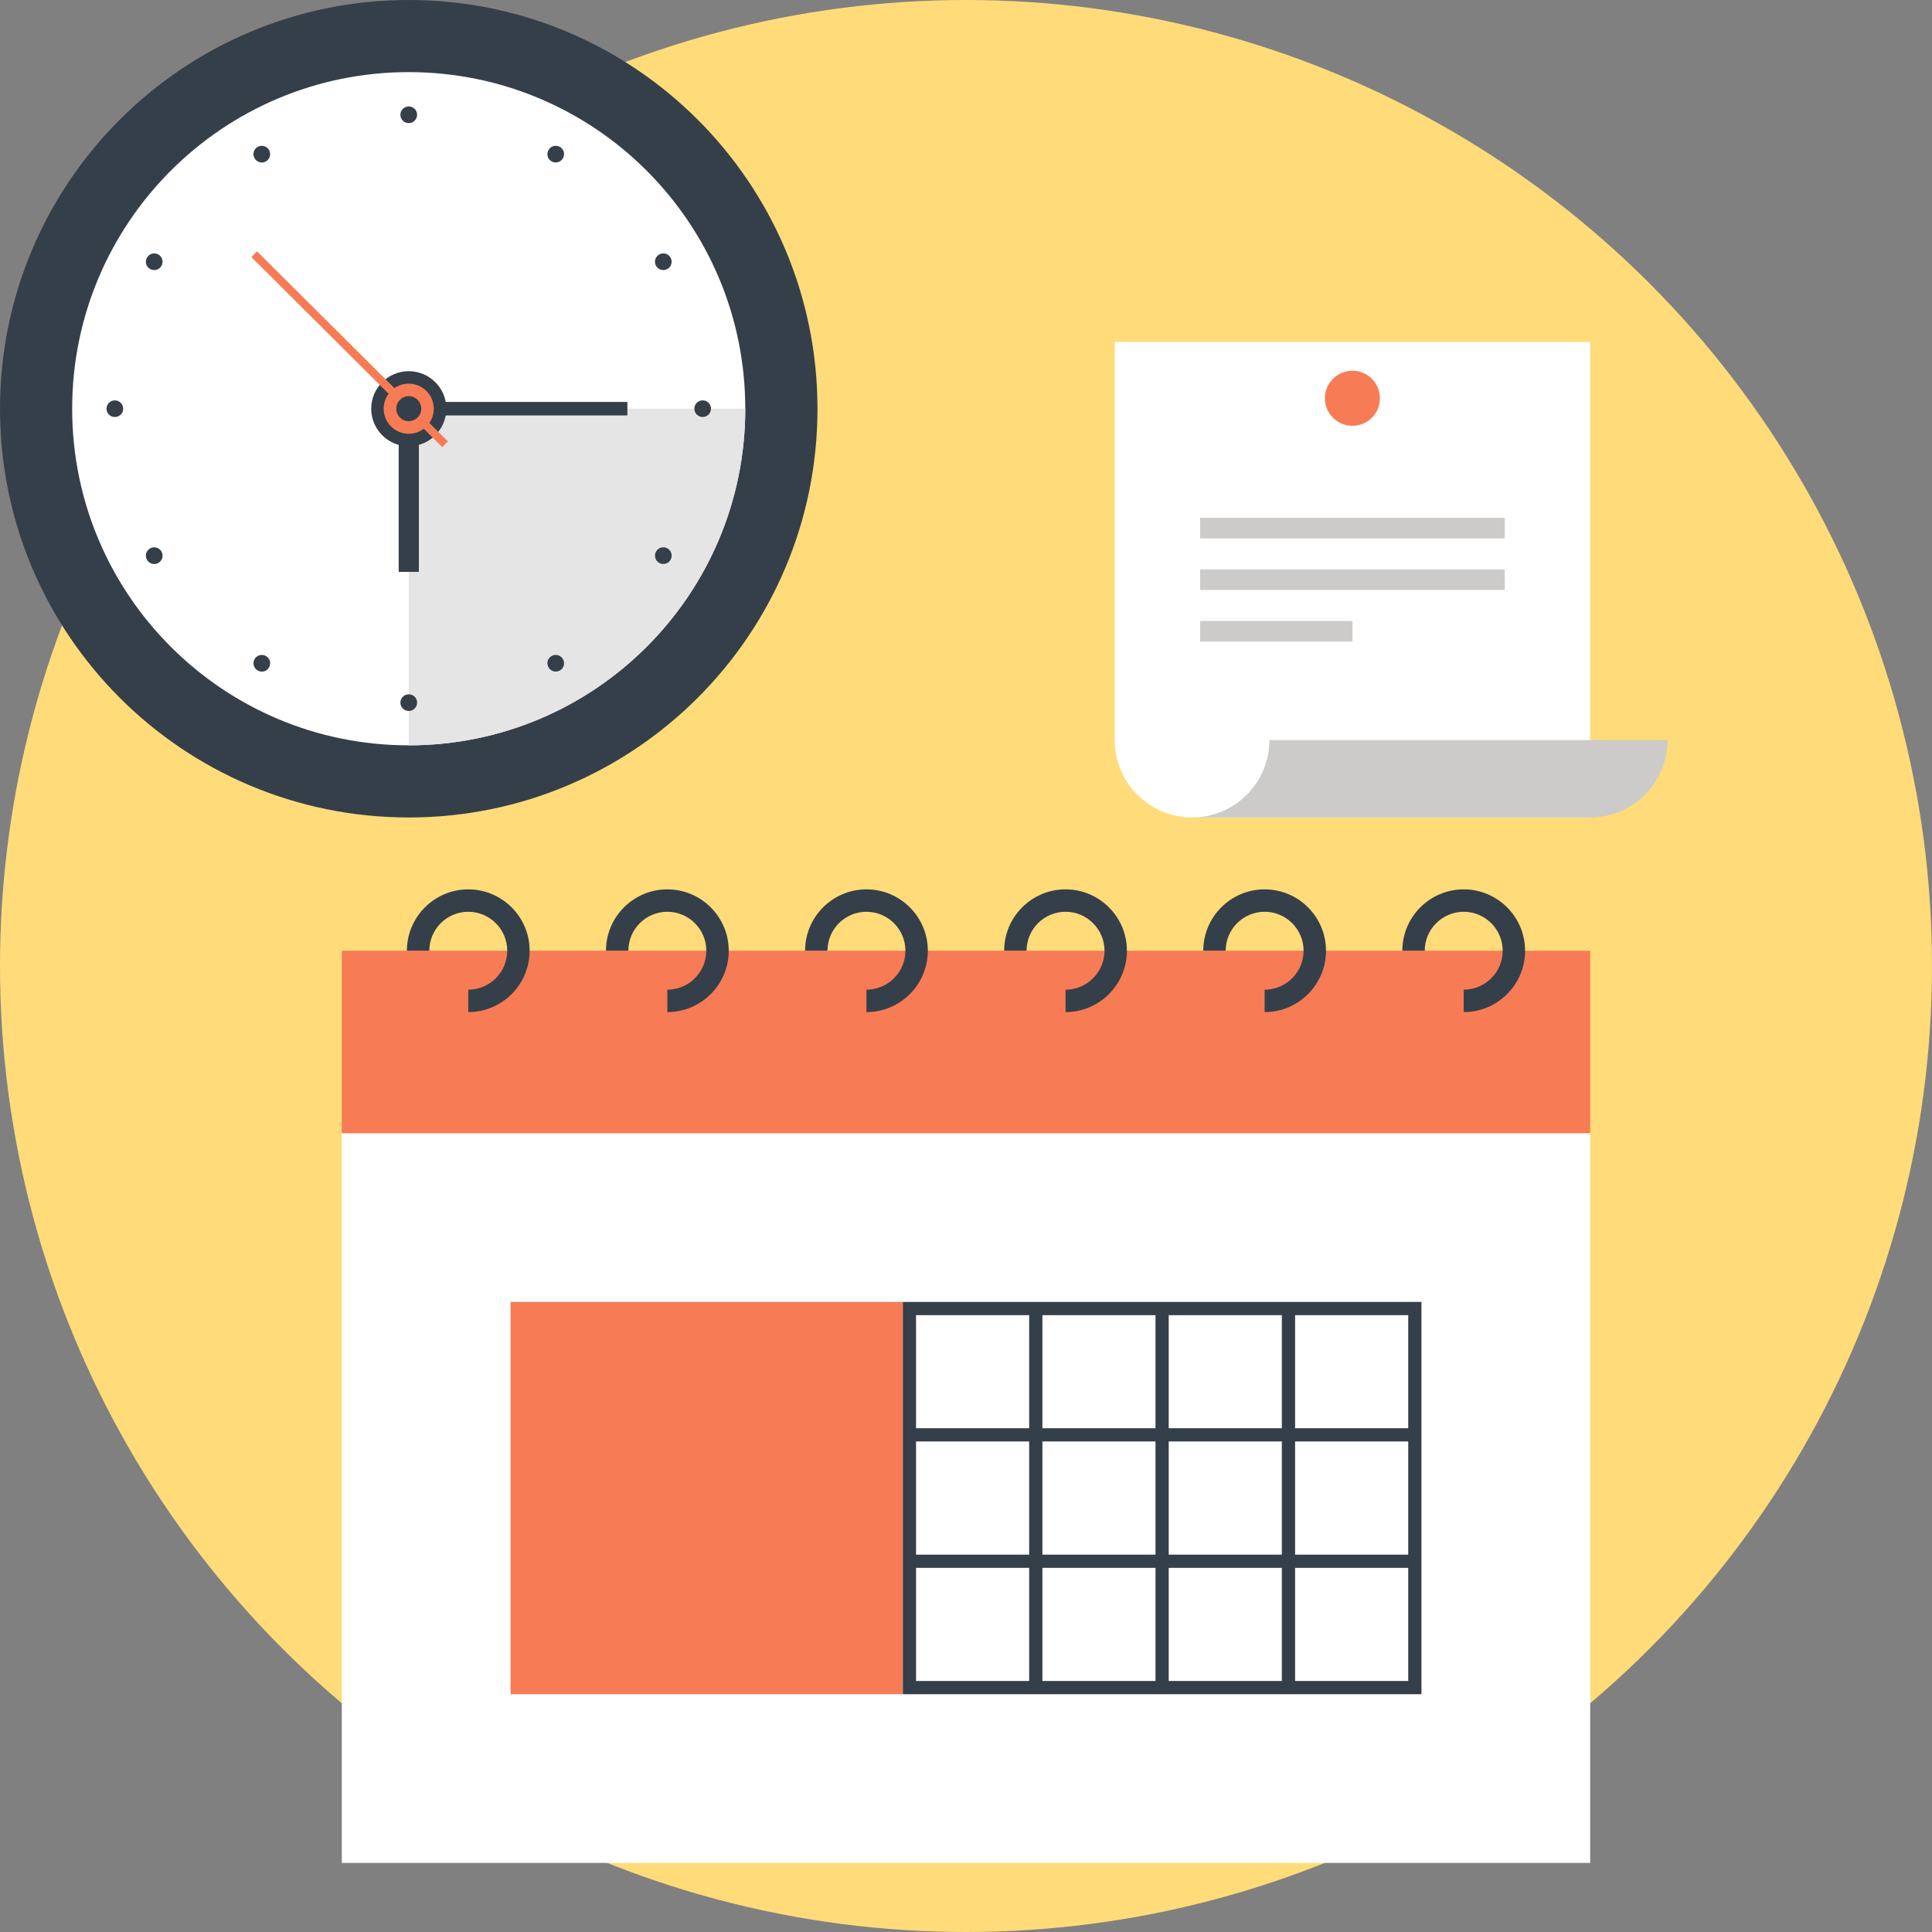
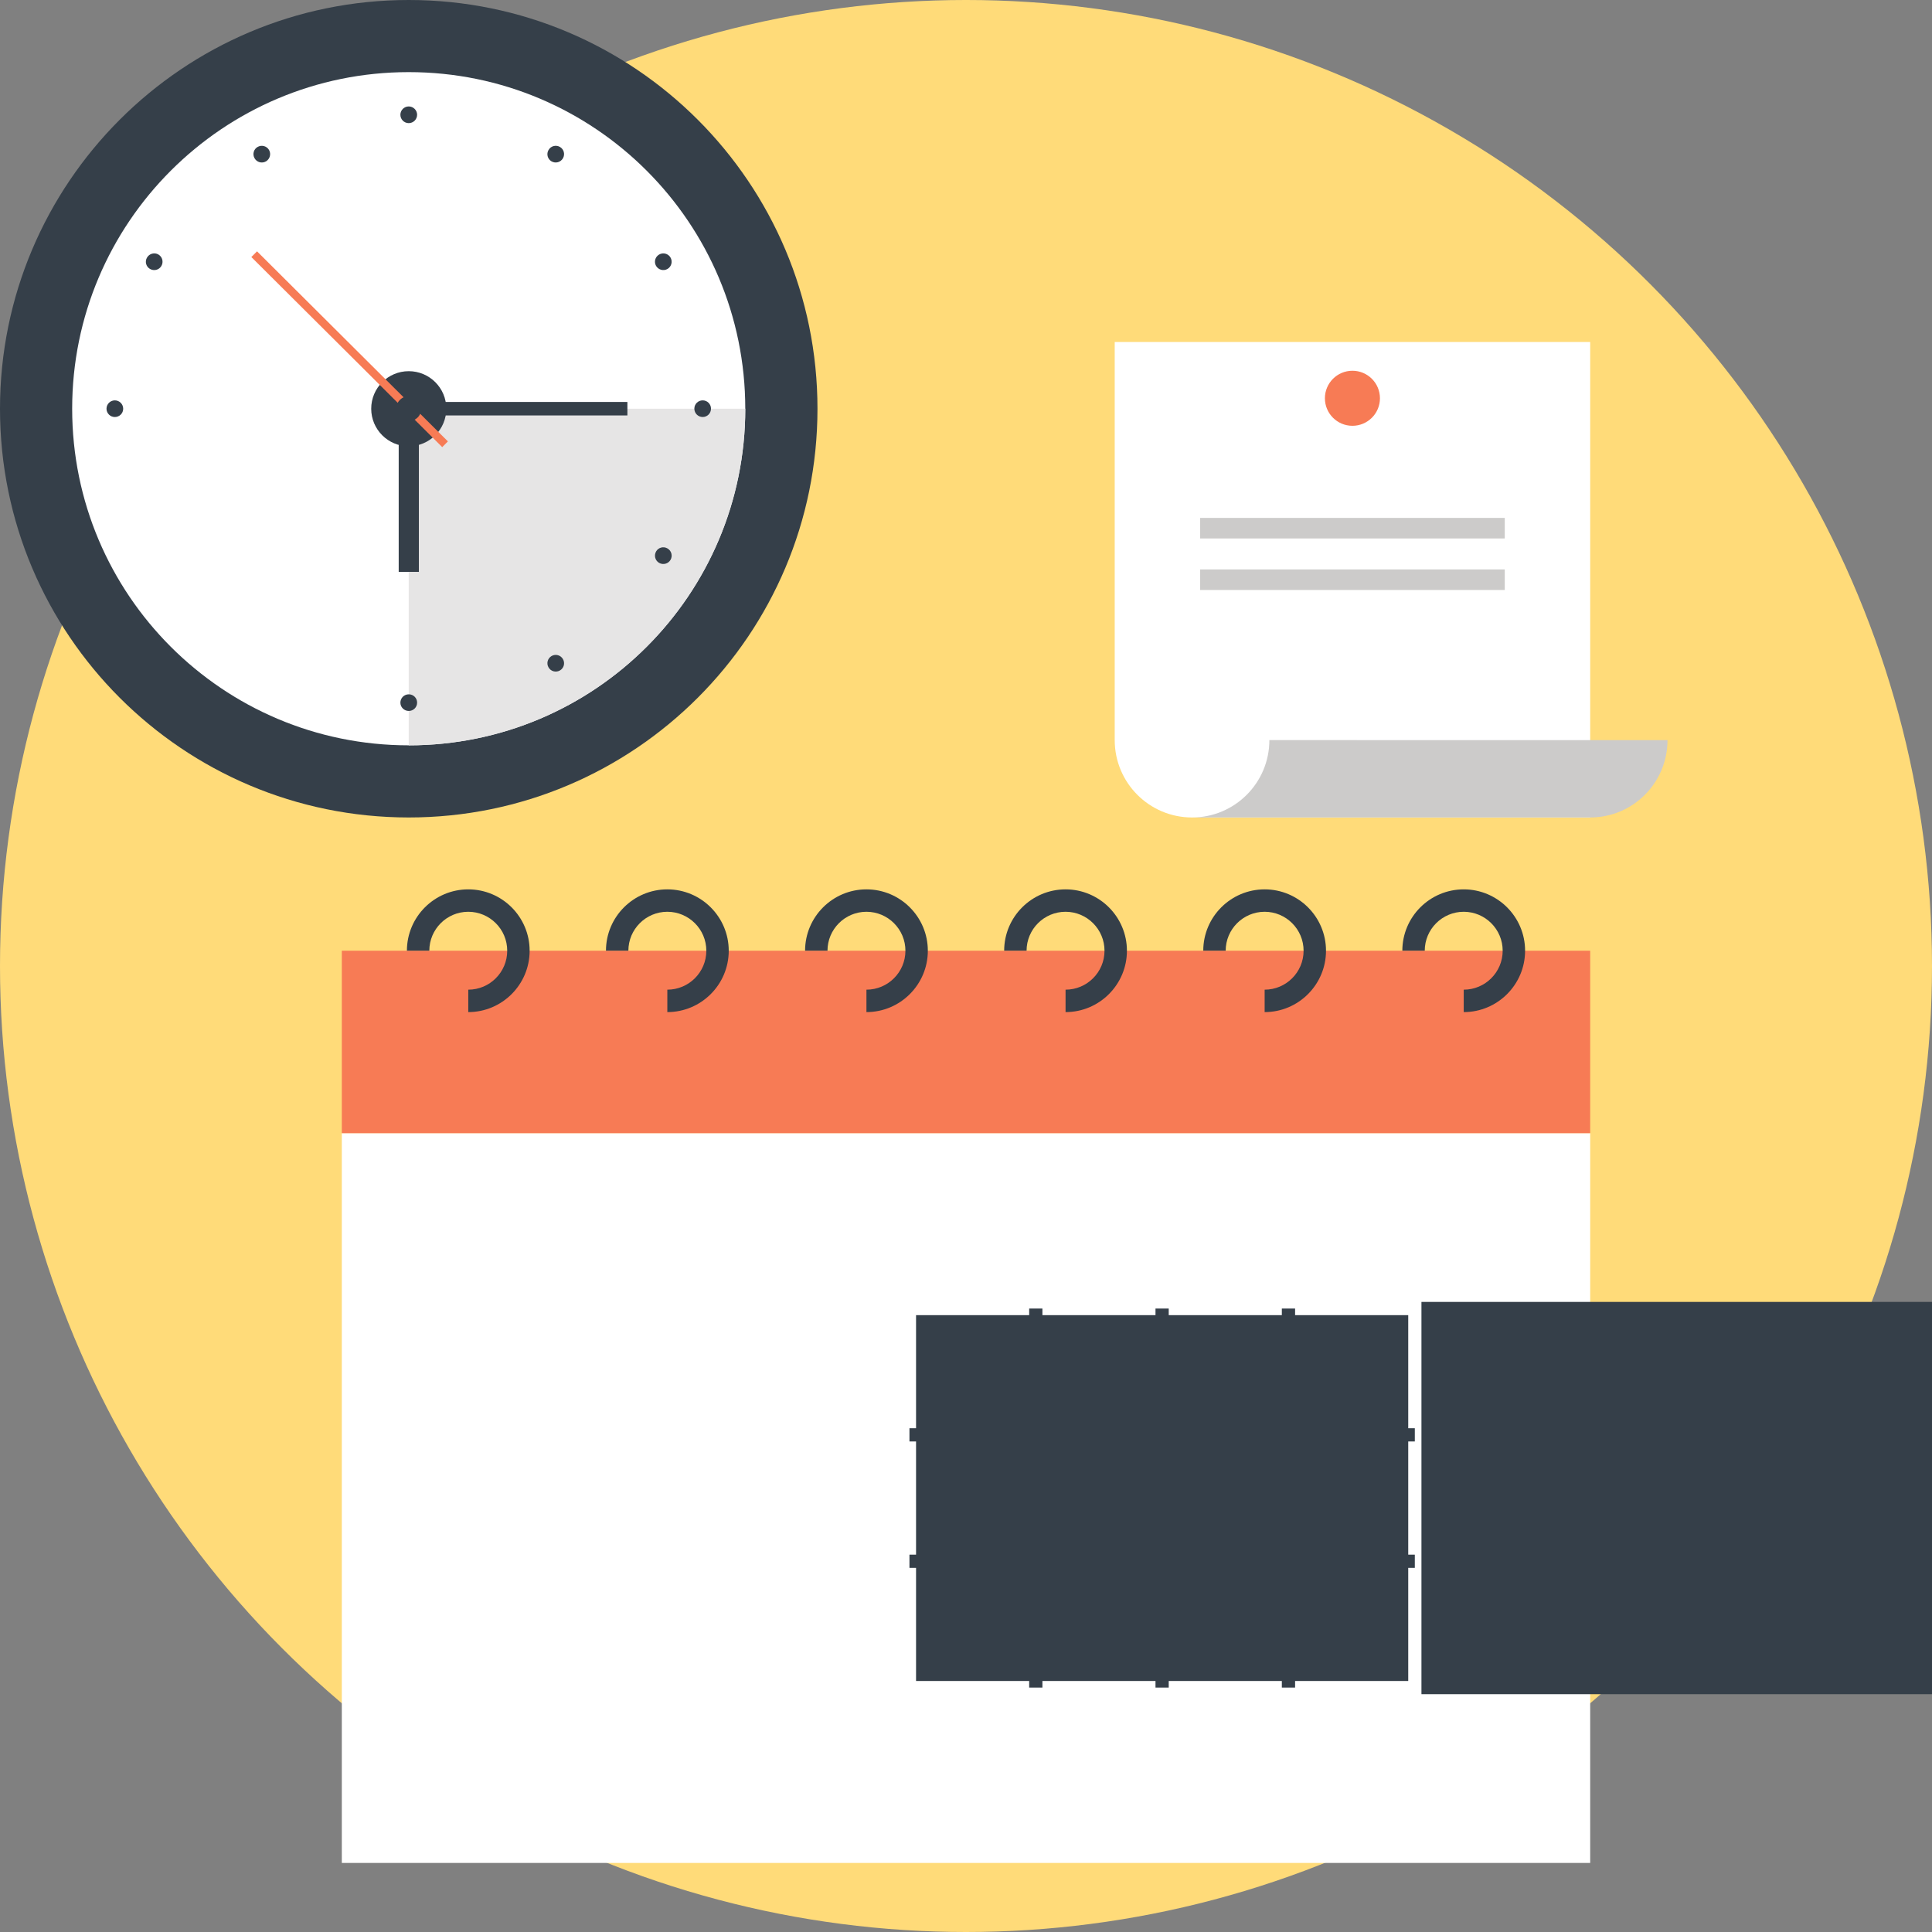
<svg xmlns="http://www.w3.org/2000/svg" version="1.1" id="Isolation_Mode" x="0px" y="0px" width="130px" height="130px" viewBox="0 0 130 130" enable-background="new 0 0 130 130" xml:space="preserve">
  <rect x="0" y="0" width="130" height="130" fill="#808080" stroke="none" />
  <circle fill="#FFDB79" cx="65" cy="65" r="65" />
  <g>
    <g>
      <rect x="23" y="76.248" fill="#FFFFFF" width="84" height="49.105" />
      <rect x="23" y="63.972" fill="#F77B55" width="84" height="12.276" />
      <g>
-         <rect x="34.354" y="87.604" fill="#F77B55" width="26.396" height="26.395" />
        <g>
          <g>
-             <path fill="#353F49" d="M95.646,113.999H60.749V87.604h34.897V113.999z M61.639,113.109h33.118V88.494H61.639V113.109z" />
+             <path fill="#353F49" d="M95.646,113.999V87.604h34.897V113.999z M61.639,113.109h33.118V88.494H61.639V113.109z" />
            <rect x="61.195" y="104.609" fill="#353F49" width="34.005" height="0.889" />
            <rect x="61.195" y="96.103" fill="#353F49" width="34.005" height="0.89" />
            <rect x="86.252" y="88.049" fill="#353F49" width="0.892" height="25.504" />
            <rect x="77.751" y="88.049" fill="#353F49" width="0.89" height="25.504" />
            <rect x="69.251" y="88.049" fill="#353F49" width="0.891" height="25.504" />
          </g>
        </g>
      </g>
      <g>
        <path fill="#353F49" d="M31.509,68.102v-1.509c1.445,0,2.621-1.175,2.621-2.621c0-1.445-1.176-2.621-2.621-2.621     c-1.445,0-2.621,1.175-2.621,2.621H27.38c0-2.277,1.853-4.129,4.129-4.129s4.129,1.853,4.129,4.129     C35.638,66.249,33.785,68.102,31.509,68.102z" />
        <path fill="#353F49" d="M44.903,68.102v-1.509c1.446,0,2.624-1.175,2.624-2.621c0-1.445-1.178-2.621-2.624-2.621     c-1.445,0-2.621,1.175-2.621,2.621h-1.508c0-2.277,1.853-4.129,4.129-4.129c2.278,0,4.132,1.853,4.132,4.129     C49.035,66.249,47.182,68.102,44.903,68.102z" />
        <path fill="#353F49" d="M58.301,68.102v-1.509c1.446,0,2.623-1.175,2.623-2.621c0-1.445-1.177-2.621-2.623-2.621     c-1.445,0-2.621,1.175-2.621,2.621h-1.508c0-2.277,1.853-4.129,4.129-4.129c2.278,0,4.131,1.853,4.131,4.129     C62.432,66.249,60.579,68.102,58.301,68.102z" />
        <path fill="#353F49" d="M71.699,68.102v-1.509c1.445,0,2.621-1.175,2.621-2.621c0-1.445-1.176-2.621-2.621-2.621     c-1.446,0-2.623,1.175-2.623,2.621h-1.508c0-2.277,1.853-4.129,4.131-4.129c2.276,0,4.129,1.853,4.129,4.129     C75.828,66.249,73.976,68.102,71.699,68.102z" />
        <path fill="#353F49" d="M85.095,68.102v-1.509c1.445,0,2.621-1.175,2.621-2.621c0-1.445-1.176-2.621-2.621-2.621     c-1.445,0-2.622,1.175-2.622,2.621h-1.508c0-2.277,1.853-4.129,4.13-4.129c2.276,0,4.129,1.853,4.129,4.129     C89.224,66.249,87.371,68.102,85.095,68.102z" />
        <path fill="#353F49" d="M98.491,68.102v-1.509c1.445,0,2.621-1.175,2.621-2.621c0-1.445-1.176-2.621-2.621-2.621     c-1.446,0-2.623,1.175-2.623,2.621H94.36c0-2.277,1.853-4.129,4.131-4.129c2.276,0,4.129,1.853,4.129,4.129     C102.62,66.249,100.768,68.102,98.491,68.102z" />
      </g>
    </g>
    <g>
      <path fill="#353F49" d="M55.006,27.503c0,15.19-12.312,27.503-27.504,27.503C12.315,55.005,0,42.693,0,27.503    C0,12.313,12.315,0,27.502,0C42.694,0,55.006,12.313,55.006,27.503z" />
      <path fill="#FFFFFF" d="M50.148,27.503c0,12.508-10.134,22.649-22.646,22.649c-12.505,0-22.646-10.141-22.646-22.649    c0-12.507,10.141-22.65,22.646-22.65C40.015,4.853,50.148,14.996,50.148,27.503z" />
      <path fill="#E6E5E5" d="M27.502,50.152c12.513,0,22.646-10.141,22.646-22.649c0-0.001,0-0.002,0-0.003H27.502V50.152z" />
      <g>
        <g>
          <path fill="#353F49" d="M28.066,7.722c0,0.312-0.253,0.563-0.564,0.563c-0.308,0-0.561-0.251-0.561-0.563      c0-0.308,0.253-0.56,0.561-0.56C27.813,7.162,28.066,7.414,28.066,7.722z" />
          <path fill="#353F49" d="M18.103,10.091c0.153,0.269,0.061,0.612-0.208,0.769c-0.268,0.154-0.612,0.061-0.765-0.209      c-0.156-0.268-0.065-0.608,0.202-0.763C17.604,9.732,17.947,9.823,18.103,10.091z" />
          <path fill="#353F49" d="M10.658,17.124c0.269,0.159,0.359,0.5,0.202,0.771c-0.153,0.266-0.494,0.358-0.767,0.201      c-0.265-0.153-0.358-0.494-0.203-0.76C10.047,17.062,10.39,16.971,10.658,17.124z" />
          <path fill="#353F49" d="M7.726,26.94c0.312,0,0.563,0.252,0.563,0.563c0.002,0.309-0.252,0.558-0.563,0.558      c-0.307,0-0.558-0.25-0.56-0.558C7.168,27.191,7.419,26.94,7.726,26.94z" />
-           <path fill="#353F49" d="M10.094,36.904c0.272-0.156,0.613-0.063,0.771,0.206c0.154,0.267,0.064,0.61-0.207,0.766      c-0.269,0.154-0.61,0.063-0.766-0.203C9.736,37.4,9.83,37.059,10.094,36.904z" />
-           <path fill="#353F49" d="M17.131,44.349c0.154-0.269,0.497-0.36,0.767-0.206c0.269,0.156,0.359,0.497,0.206,0.767      c-0.153,0.268-0.498,0.36-0.766,0.205C17.067,44.957,16.975,44.615,17.131,44.349z" />
          <path fill="#353F49" d="M26.941,47.28c0-0.313,0.254-0.561,0.565-0.561c0.308,0,0.563,0.248,0.56,0.561      c0.003,0.309-0.253,0.559-0.56,0.559C27.194,47.838,26.941,47.588,26.941,47.28z" />
          <path fill="#353F49" d="M36.911,44.91c-0.158-0.271-0.065-0.611,0.203-0.768c0.267-0.154,0.61-0.064,0.765,0.207      c0.156,0.267,0.067,0.608-0.202,0.764C37.407,45.27,37.063,45.176,36.911,44.91z" />
          <path fill="#353F49" d="M44.352,37.875c-0.27-0.156-0.36-0.499-0.203-0.771c0.151-0.266,0.495-0.358,0.764-0.201      c0.269,0.155,0.36,0.495,0.208,0.764C44.965,37.939,44.62,38.028,44.352,37.875z" />
          <path fill="#353F49" d="M47.283,28.061c-0.311-0.002-0.561-0.251-0.562-0.562c0-0.31,0.251-0.56,0.562-0.559      c0.308-0.001,0.558,0.249,0.558,0.557C47.842,27.812,47.592,28.059,47.283,28.061z" />
          <path fill="#353F49" d="M44.913,18.098c-0.269,0.154-0.609,0.062-0.769-0.208c-0.152-0.266-0.062-0.608,0.209-0.764      c0.267-0.155,0.611-0.063,0.764,0.203C45.273,17.6,45.182,17.941,44.913,18.098z" />
          <path fill="#353F49" d="M37.879,10.652c-0.157,0.27-0.497,0.361-0.769,0.205c-0.265-0.153-0.357-0.497-0.199-0.766      c0.152-0.269,0.496-0.36,0.763-0.206C37.946,10.042,38.034,10.383,37.879,10.652z" />
        </g>
      </g>
      <g>
        <rect x="26.828" y="27.502" fill="#353F49" width="1.357" height="10.979" />
        <rect x="28.63" y="27.047" fill="#353F49" width="13.586" height="0.907" />
        <path fill="#353F49" d="M30.031,27.502c0,1.393-1.132,2.526-2.529,2.526c-1.392,0-2.524-1.132-2.524-2.526     c0-1.397,1.132-2.526,2.524-2.526C28.899,24.976,30.031,26.105,30.031,27.502z" />
        <g>
          <g>
            <rect x="23.236" y="14.446" transform="matrix(0.706 -0.709 0.709 0.706 -9.735 23.571)" fill="#F77B55" width="0.542" height="18.116" />
-             <circle fill="#F77B55" cx="27.502" cy="27.502" r="1.686" />
          </g>
        </g>
        <path fill="#353F49" d="M28.348,27.502c0,0.465-0.383,0.839-0.846,0.839c-0.461,0-0.839-0.374-0.839-0.839     c0-0.469,0.378-0.843,0.839-0.843C27.965,26.659,28.348,27.033,28.348,27.502z" />
      </g>
    </g>
    <g>
      <path fill="#FFFFFF" d="M107,23.012v31.994H80.21c-2.875,0-5.203-2.331-5.203-5.206V23.012H107z" />
      <circle fill="#F77B55" cx="91.002" cy="26.799" r="1.852" />
      <g>
        <g>
          <rect x="80.753" y="34.849" fill="#CCCBCA" width="20.499" height="1.383" />
          <g>
            <rect x="80.753" y="38.315" fill="#CCCBCA" width="20.499" height="1.384" />
          </g>
          <g>
-             <rect x="80.753" y="41.783" fill="#CCCBCA" width="10.25" height="1.385" />
-           </g>
+             </g>
        </g>
      </g>
      <path fill="#CCCBCA" d="M85.413,49.8c0,2.875-2.33,5.206-5.203,5.206H107c2.875,0,5.202-2.33,5.203-5.204L85.413,49.8z" />
    </g>
  </g>
</svg>